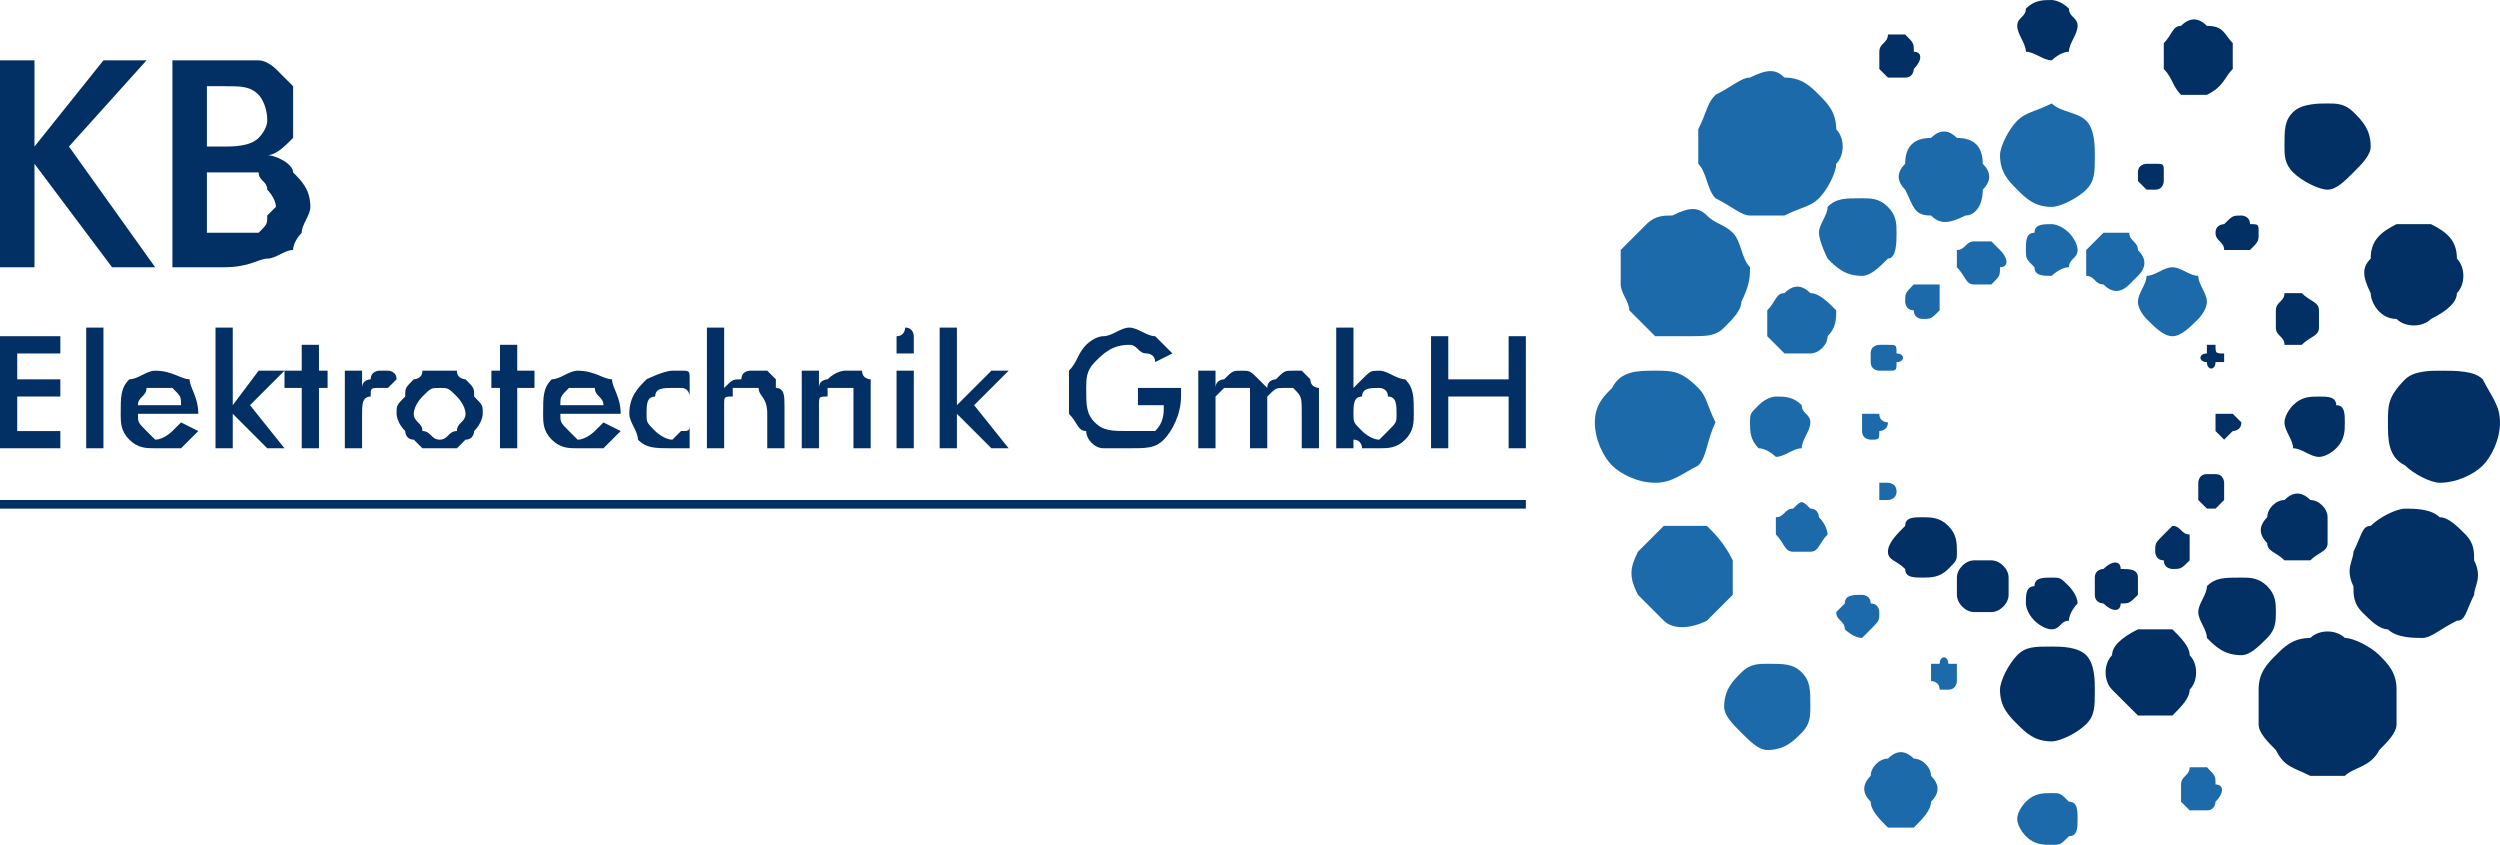
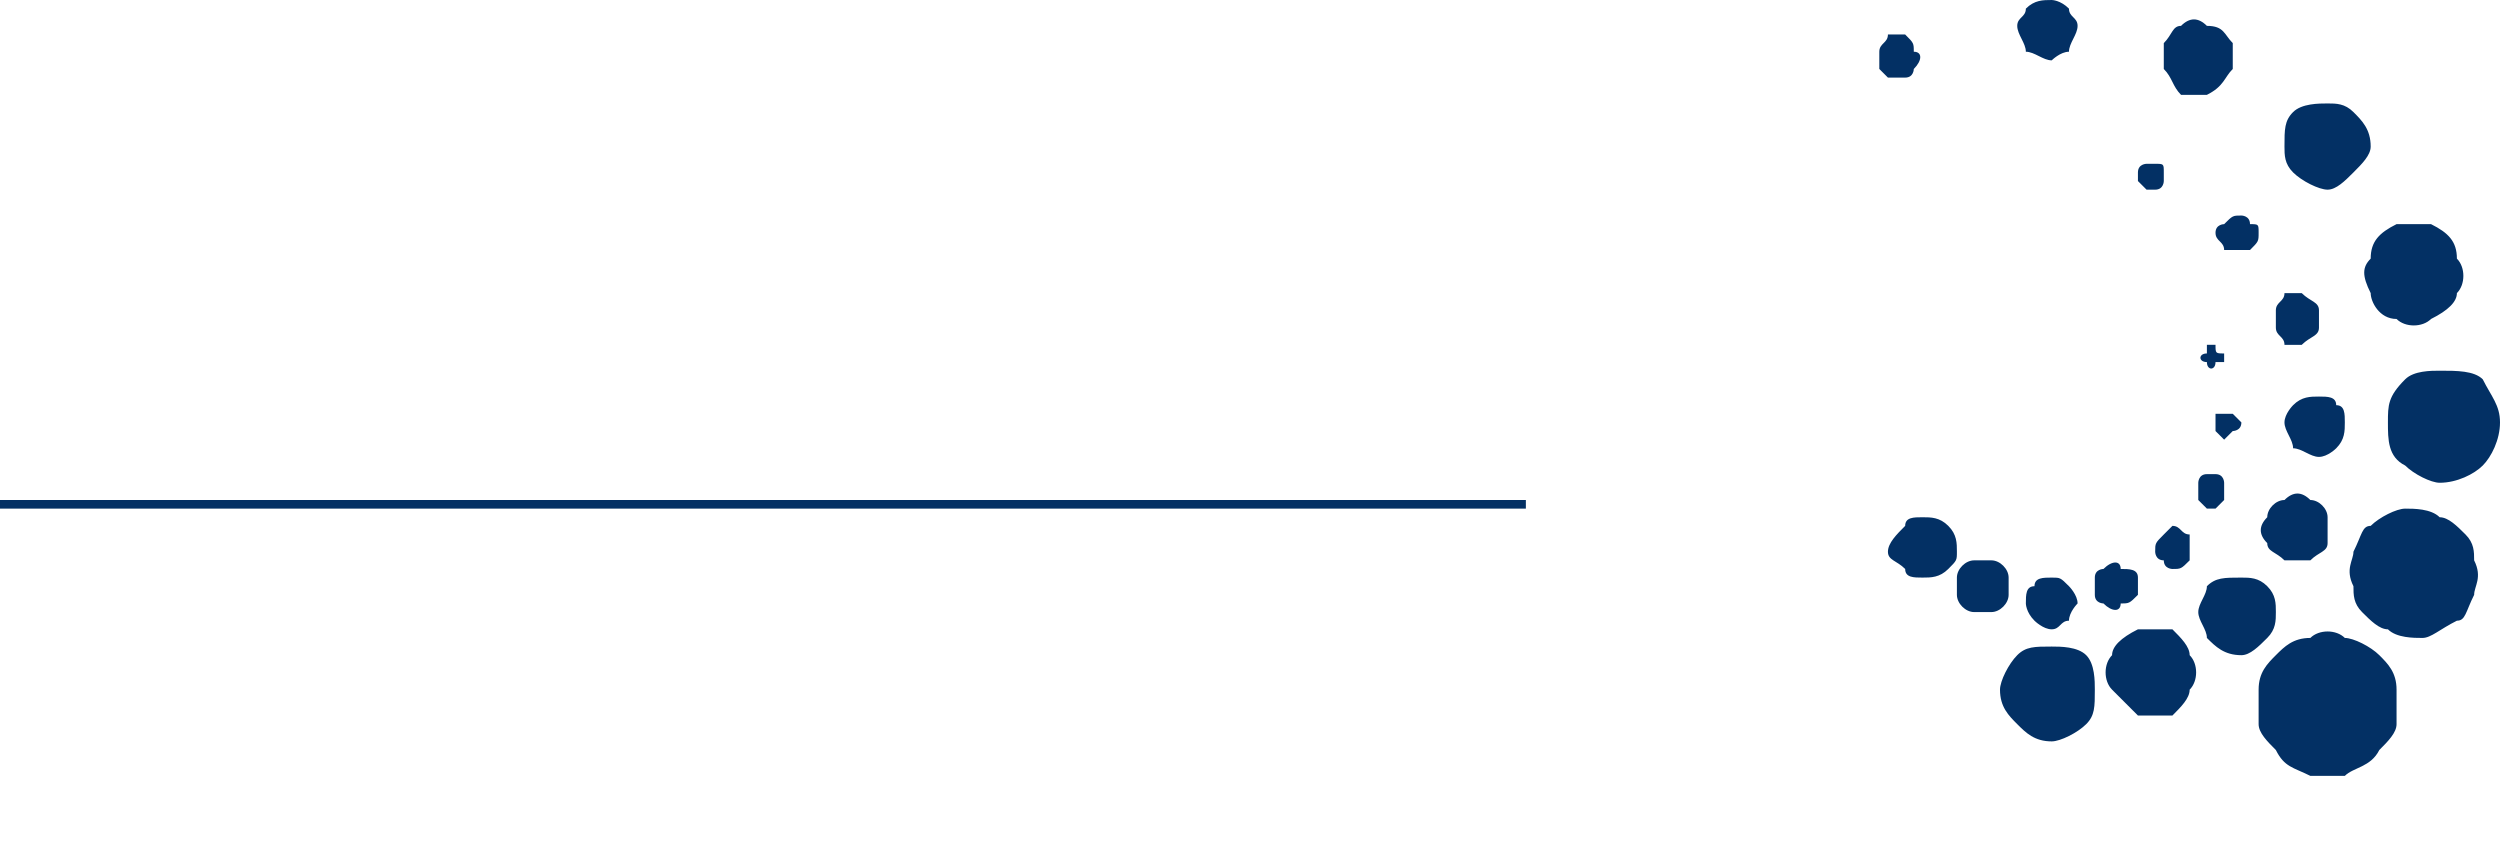
<svg xmlns="http://www.w3.org/2000/svg" xml:space="preserve" width="290px" height="98px" version="1.1" style="shape-rendering:geometricPrecision; text-rendering:geometricPrecision; image-rendering:optimizeQuality; fill-rule:evenodd; clip-rule:evenodd" viewBox="0 0 290 98">
  <defs>
    <style type="text/css">
   
    .fil0 {fill:#1C6AA9}
    .fil1 {fill:#033064}
   
  </style>
  </defs>
  <g id="Ebene_x0020_1">
    <g id="_1037800048">
-       <path class="fil0" d="M231 33c1,-1 1,-1 1,-2 1,0 1,-1 0,-2 0,0 -1,-1 -1,-1 -1,0 -1,0 -2,0 -1,0 -1,1 -2,1 0,1 0,2 0,2 1,1 1,2 2,2 0,0 1,0 2,0zm-13 24c0,1 0,1 0,1 1,0 1,0 1,0 0,0 1,0 1,-1 0,0 0,0 0,0 0,-1 -1,-1 -1,-1 0,0 0,0 -1,0 0,0 0,0 0,1 0,0 0,0 0,0zm26 -24c1,1 2,1 3,0 0,0 1,-1 1,-1 1,-1 1,-2 0,-3 0,-1 -1,-1 -1,-2 -1,0 -2,0 -3,0 -1,1 -1,1 -2,2 0,1 0,2 0,3 1,0 1,1 2,1zm-27 8c0,0 0,1 0,1 0,1 1,1 1,1 1,0 1,0 1,0 1,0 1,0 1,-1 1,0 1,-1 0,-1 0,-1 0,-1 -1,-1 0,0 -1,0 -1,0 0,0 -1,0 -1,1zm21 -9c0,0 1,-1 2,-1 0,-1 1,-1 1,-2 0,-1 -1,-2 -1,-2 -1,-1 -2,-1 -2,-1 -1,0 -2,0 -2,1 -1,0 -1,1 -1,2 0,1 0,1 1,2 0,1 1,1 2,1zm-22 17c0,1 0,1 0,1 0,1 1,1 1,1 1,0 1,0 1,-1 0,0 1,0 1,-1 0,0 -1,0 -1,-1 0,0 0,0 -1,0 0,0 -1,0 -1,0 0,1 0,1 0,1zm33 -12c1,1 2,2 3,2 1,0 2,-1 3,-2 0,0 1,-1 1,-2 0,-1 -1,-2 -1,-3 -1,0 -2,-1 -3,-1 -1,0 -2,1 -3,1 0,1 -1,2 -1,3 0,1 1,2 1,2zm-27 -4c-1,1 -1,1 -1,2 0,0 0,1 1,1 0,1 1,1 1,1 1,0 1,0 2,-1 0,0 0,-1 0,-1 0,-1 0,-1 0,-2 -1,0 -1,0 -2,0 0,0 -1,0 -1,0zm-10 6c1,-1 1,-2 1,-3 -1,-1 -2,-2 -3,-2 -1,-1 -2,-1 -3,0 -1,0 -1,1 -2,2 0,1 0,2 0,3 1,1 1,1 2,2 1,0 2,0 3,0 1,0 2,-1 2,-2zm13 41c0,0 1,0 1,0 1,0 1,-1 1,-1 0,-1 0,-1 0,-2 0,0 0,0 -1,0 0,-1 -1,-1 -1,0 0,0 -1,0 -1,0 0,1 0,1 0,2 0,0 1,0 1,1zm3 -55c1,0 2,-1 2,-3 1,-1 1,-2 0,-3 0,-2 -1,-3 -3,-3 -1,-1 -2,-1 -3,0 -2,0 -3,1 -3,3 -1,1 -1,2 0,3 1,2 1,3 3,3 1,1 2,1 4,0zm-22 37c1,1 1,2 2,2 1,0 1,0 2,0 1,0 1,-1 2,-2 0,0 0,-1 -1,-2 0,0 0,-1 -1,-1 -1,-1 -1,-1 -2,0 -1,0 -1,1 -2,1 0,1 0,2 0,2zm13 -32c1,0 1,-2 1,-3 0,-1 0,-2 -1,-3 -1,-1 -2,-1 -3,-1 -2,0 -3,0 -4,1 0,1 -1,2 -1,3 0,1 1,3 1,3 1,1 2,2 4,2 1,0 2,-1 3,-2zm-5 43c0,0 1,1 2,1 0,0 1,-1 1,-1 1,-1 1,-1 1,-2 0,0 0,-1 -1,-1 0,-1 -1,-1 -1,-1 -1,0 -2,0 -2,1 0,0 -1,1 -1,1 0,1 1,1 1,2zm24 -49c1,0 3,-1 4,-2 1,-1 1,-2 1,-4 0,-1 0,-3 -1,-4 -1,-1 -3,-1 -4,-2 -2,1 -3,1 -4,2 -1,1 -2,3 -2,4 0,2 1,3 2,4 1,1 2,2 4,2zm-35 25c0,1 0,2 1,3 1,0 2,1 2,1 1,0 2,-1 3,-1 0,-1 1,-2 1,-3 0,-1 -1,-1 -1,-2 -1,-1 -2,-1 -3,-1 0,0 -1,0 -2,1 -1,1 -1,1 -1,2zm-2 16c-1,-2 -2,-3 -3,-4 -2,0 -3,0 -5,0 -1,1 -2,2 -3,3 -1,2 -1,3 0,5 1,1 2,2 3,3 1,1 3,1 5,0 1,-1 2,-2 3,-3 0,-1 0,-3 0,-4zm55 29c1,0 1,-1 1,-1 1,-1 1,-2 0,-2 0,-1 0,-1 -1,-2 0,0 -1,0 -2,0 0,1 -1,1 -1,2 0,0 0,1 0,2 0,0 1,1 1,1 1,0 1,0 2,0zm-54 -59c1,-2 1,-3 1,-4 -1,-1 -1,-3 -2,-4 -1,-1 -2,-1 -3,-2 -1,-1 -2,-1 -4,0 -1,0 -2,0 -3,1 -1,1 -2,2 -3,3 0,1 0,3 0,4 0,1 1,2 1,3 1,1 2,2 3,3 2,0 3,0 4,0 2,0 3,0 4,-1 1,-1 2,-2 2,-3zm17 61c1,0 2,0 3,0 1,-1 2,-2 2,-3 1,-1 1,-2 0,-3 0,-1 -1,-2 -2,-2 -1,-1 -2,-1 -3,0 -1,0 -2,1 -2,2 -1,1 -1,2 0,3 0,1 1,2 2,3zm-20 -47c-1,-2 -1,-3 -2,-4 -2,-2 -3,-2 -5,-2 -2,0 -4,0 -5,2 -1,1 -2,2 -2,4 0,2 1,4 2,5 1,1 3,2 5,2 2,0 3,-1 5,-2 1,-1 1,-3 2,-5zm39 49c1,0 1,0 2,-1 1,0 1,-1 1,-2 0,-1 0,-2 -1,-2 -1,-1 -1,-1 -2,-1 -1,0 -2,0 -3,1 0,0 -1,1 -1,2 0,1 1,2 1,2 1,1 2,1 3,1zm-27 -75c1,-1 2,-3 2,-4 1,-1 1,-3 0,-4 0,-2 -1,-3 -2,-4 -1,-1 -2,-2 -4,-2 -1,-1 -2,-1 -4,0 -1,0 -2,1 -4,2 -1,1 -1,2 -2,4 0,1 0,3 0,4 1,1 1,3 2,4 2,1 3,2 4,2 2,0 3,0 4,0 2,-1 3,-1 4,-2zm-9 55c1,-1 2,-1 3,-1 2,0 3,0 4,1 1,1 1,2 1,4 0,1 0,2 -1,3 -1,1 -2,2 -4,2 -1,0 -2,-1 -3,-2 -1,-1 -2,-2 -2,-3 0,-2 1,-3 2,-4z" />
      <g>
        <path class="fil1" d="M244 66c0,0 -1,0 -1,1 0,1 0,1 0,2 0,1 1,1 1,1 1,1 2,1 2,0 1,0 1,0 2,-1 0,-1 0,-1 0,-2 0,-1 -1,-1 -2,-1 0,-1 -1,-1 -2,0zm14 -25c-1,0 -1,0 -1,-1 0,0 -1,0 -1,0 0,1 0,1 0,1 -1,0 -1,1 0,1 0,0 0,0 0,0 0,1 1,1 1,0 0,0 0,0 1,0 0,0 0,-1 0,-1zm-27 24c-1,0 -2,0 -2,0 -1,0 -2,1 -2,2 0,1 0,2 0,2 0,1 1,2 2,2 1,0 1,0 2,0 1,0 2,-1 2,-2 0,-1 0,-1 0,-2 0,-1 -1,-2 -2,-2zm27 -7c0,-1 0,-1 0,-2 0,0 0,-1 -1,-1 0,0 -1,0 -1,0 -1,0 -1,1 -1,1 0,1 0,1 0,2 0,0 0,0 1,1 0,0 1,0 1,0 1,-1 1,-1 1,-1zm-20 9c-1,0 -2,0 -2,1 -1,0 -1,1 -1,2 0,0 0,1 1,2 0,0 1,1 2,1 1,0 1,-1 2,-1 0,-1 1,-2 1,-2 0,-1 -1,-2 -1,-2 -1,-1 -1,-1 -2,-1zm22 -18c0,0 -1,-1 -1,-1 0,0 -1,0 -1,0 0,0 -1,0 -1,0 0,0 0,1 0,1 0,1 0,1 0,1 0,0 1,1 1,1 0,0 1,-1 1,-1 0,0 1,0 1,-1zm-34 12c-1,-1 -2,-1 -3,-1 -1,0 -2,0 -2,1 -1,1 -2,2 -2,3 0,1 1,1 2,2 0,1 1,1 2,1 1,0 2,0 3,-1 1,-1 1,-1 1,-2 0,-1 0,-2 -1,-3zm28 4c0,0 0,-1 0,-1 0,-1 0,-1 0,-2 -1,0 -1,-1 -2,-1 0,0 -1,1 -1,1 -1,1 -1,1 -1,2 0,0 0,1 1,1 0,1 1,1 1,1 1,0 1,0 2,-1zm9 -5c-1,1 -1,2 0,3 0,1 1,1 2,2 1,0 2,0 3,0 1,-1 2,-1 2,-2 0,-1 0,-2 0,-3 0,-1 -1,-2 -2,-2 -1,-1 -2,-1 -3,0 -1,0 -2,1 -2,2zm-13 -41c0,0 -1,0 -1,0 0,0 -1,0 -1,1 0,0 0,1 0,1 0,0 1,1 1,1 0,0 1,0 1,0 1,0 1,-1 1,-1 0,0 0,-1 0,-1 0,-1 0,-1 -1,-1zm-2 54c-2,1 -3,2 -3,3 -1,1 -1,3 0,4 1,1 2,2 3,3 1,0 2,0 4,0 1,-1 2,-2 2,-3 1,-1 1,-3 0,-4 0,-1 -1,-2 -2,-3 -2,0 -3,0 -4,0zm21 -37c0,-1 -1,-1 -2,-2 0,0 -1,0 -2,0 0,1 -1,1 -1,2 0,1 0,1 0,2 0,1 1,1 1,2 1,0 2,0 2,0 1,-1 2,-1 2,-2 0,-1 0,-1 0,-2zm-13 32c0,1 -1,2 -1,3 0,1 1,2 1,3 1,1 2,2 4,2 1,0 2,-1 3,-2 1,-1 1,-2 1,-3 0,-1 0,-2 -1,-3 -1,-1 -2,-1 -3,-1 -2,0 -3,0 -4,1zm5 -42c0,-1 -1,-1 -1,-1 -1,0 -1,0 -2,1 0,0 -1,0 -1,1 0,1 1,1 1,2 1,0 1,0 2,0 0,0 1,0 1,0 1,-1 1,-1 1,-2 0,-1 0,-1 -1,-1zm-23 49c-2,0 -3,0 -4,1 -1,1 -2,3 -2,4 0,2 1,3 2,4 1,1 2,2 4,2 1,0 3,-1 4,-2 1,-1 1,-2 1,-4 0,-1 0,-3 -1,-4 -1,-1 -3,-1 -4,-1zm34 -26c0,-1 0,-2 -1,-2 0,-1 -1,-1 -2,-1 -1,0 -2,0 -3,1 0,0 -1,1 -1,2 0,1 1,2 1,3 1,0 2,1 3,1 1,0 2,-1 2,-1 1,-1 1,-2 1,-3zm3 -15c0,1 1,3 3,3 1,1 3,1 4,0 2,-1 3,-2 3,-3 1,-1 1,-3 0,-4 0,-2 -1,-3 -3,-4 -1,0 -3,0 -4,0 -2,1 -3,2 -3,4 -1,1 -1,2 0,4zm-56 -30c0,1 -1,1 -1,2 0,0 0,1 0,2 0,0 1,1 1,1 1,0 1,0 2,0 1,0 1,-1 1,-1 1,-1 1,-2 0,-2 0,-1 0,-1 -1,-2 -1,0 -1,0 -2,0zm54 60c0,1 -1,2 0,4 0,1 0,2 1,3 1,1 2,2 3,2 1,1 3,1 4,1 1,0 2,-1 4,-2 1,0 1,-1 2,-3 0,-1 1,-2 0,-4 0,-1 0,-2 -1,-3 -1,-1 -2,-2 -3,-2 -1,-1 -3,-1 -4,-1 -1,0 -3,1 -4,2 -1,0 -1,1 -2,3zm-17 -61c-1,-1 -2,-1 -3,0 -1,0 -1,1 -2,2 0,1 0,2 0,3 1,1 1,2 2,3 1,0 2,0 3,0 2,-1 2,-2 3,-3 0,-1 0,-2 0,-3 -1,-1 -1,-2 -3,-2zm21 46c0,2 0,4 2,5 1,1 3,2 4,2 2,0 4,-1 5,-2 1,-1 2,-3 2,-5 0,-2 -1,-3 -2,-5 -1,-1 -3,-1 -5,-1 -1,0 -3,0 -4,1 -2,2 -2,3 -2,5zm-39 -49c-1,0 -2,0 -3,1 0,1 -1,1 -1,2 0,1 1,2 1,3 1,0 2,1 3,1 0,0 1,-1 2,-1 0,-1 1,-2 1,-3 0,-1 -1,-1 -1,-2 -1,-1 -2,-1 -2,-1zm26 76c-1,1 -2,2 -2,4 0,1 0,2 0,4 0,1 1,2 2,3 1,2 2,2 4,3 1,0 3,0 4,0 1,-1 3,-1 4,-3 1,-1 2,-2 2,-3 0,-2 0,-3 0,-4 0,-2 -1,-3 -2,-4 -1,-1 -3,-2 -4,-2 -1,-1 -3,-1 -4,0 -2,0 -3,1 -4,2zm9 -56c-1,1 -2,2 -3,2 -1,0 -3,-1 -4,-2 -1,-1 -1,-2 -1,-3 0,-2 0,-3 1,-4 1,-1 3,-1 4,-1 1,0 2,0 3,1 1,1 2,2 2,4 0,1 -1,2 -2,3z" />
        <g>
-           <path class="fil1" d="M0 31l0 -24 4 0 0 10 8 -10 5 0 -9 10 10 14 -5 0 -9 -12 0 12 -4 0zm24 -14l2 0c1,0 3,0 4,-1 0,0 1,-1 1,-2 0,-2 -1,-3 -1,-3 -1,-1 -2,-1 -4,-1l-2 0 0 7zm0 10l2 0c1,0 2,0 3,0 0,0 1,0 1,0 1,-1 1,-1 1,-2 0,0 1,-1 1,-1 0,-1 -1,-2 -1,-2 0,-1 -1,-1 -1,-2 -1,0 -1,0 -1,0 -1,0 -2,0 -2,0l-1 0 -2 0 0 7zm-4 4l0 -24 6 0c2,0 3,0 4,0 1,0 2,1 2,1 1,1 1,1 2,2 0,1 0,2 0,3 0,1 0,2 0,3 -1,1 -2,2 -3,2 1,0 3,1 3,2 1,1 2,2 2,4 0,1 -1,2 -1,3 0,0 -1,1 -1,2 -1,0 -2,1 -3,1 -1,0 -2,1 -5,1l-6 0z" />
-           <path class="fil1" d="M0 52l0 -13 7 0 0 2 -5 0 0 3 5 0 0 2 -5 0 0 4 5 0 0 2 -7 0zm10 0l0 -14 2 0 0 14 -2 0zm13 -4l-7 0c0,1 0,1 1,2 0,0 1,1 1,1 1,0 2,-1 2,-1 0,0 1,-1 1,-1l2 1c-1,1 -1,1 -2,2 -1,0 -2,0 -3,0 -1,0 -2,0 -3,-1 -1,-1 -1,-2 -1,-3 0,-2 0,-3 1,-4 1,0 2,-1 3,-1 2,0 3,1 4,1 0,1 1,2 1,4l0 0zm-2 -1c0,-1 0,-1 -1,-2 0,0 -1,0 -1,0 -1,0 -2,0 -2,0 0,1 -1,1 -1,2l5 0zm4 5l0 -14 2 0 0 9 3 -4 3 0 -4 4 4 5 -2 0 -4 -4 0 4 -2 0zm10 0l0 -7 -2 0 0 -2 2 0 0 -3 2 0 0 3 1 0 0 2 -1 0 0 7 -2 0zm7 -7c0,-1 1,-1 1,-1 0,-1 1,-1 1,-1 1,0 1,0 1,0 0,0 1,0 1,1l-1 1c0,0 0,0 0,0 -1,0 -1,0 -1,0 -1,0 -1,0 -1,1 -1,0 -1,1 -1,2l0 4 -2 0 0 -9 2 0 0 2zm12 3c0,-1 -1,-2 -1,-2 -1,-1 -1,-1 -2,-1 -1,0 -1,0 -2,1 0,0 -1,1 -1,2 0,1 1,1 1,2 1,0 1,1 2,1 1,0 1,-1 2,-1 0,-1 1,-1 1,-2zm-8 0c0,-1 0,-1 1,-2 0,-1 0,-1 1,-2 0,0 1,0 1,-1 1,0 1,0 2,0 1,0 1,0 2,0 0,1 1,1 1,1 1,1 1,1 1,2 1,1 1,1 1,2 0,0 0,1 -1,2 0,0 0,1 -1,1 0,0 -1,1 -1,1 -1,0 -1,0 -2,0 -1,0 -1,0 -2,0 0,0 -1,-1 -1,-1 -1,0 -1,-1 -1,-1 -1,-1 -1,-2 -1,-2zm12 4l0 -7 -1 0 0 -2 1 0 0 -3 2 0 0 3 2 0 0 2 -2 0 0 7 -2 0zm14 -4l-7 0c0,1 0,1 1,2 0,0 1,1 1,1 1,0 2,-1 2,-1 0,0 1,-1 1,-1l2 1c-1,1 -1,1 -2,2 -1,0 -2,0 -3,0 -1,0 -2,0 -3,-1 -1,-1 -1,-2 -1,-3 0,-2 0,-3 1,-4 1,0 2,-1 3,-1 2,0 3,1 4,1 0,1 1,2 1,4l0 0zm-2 -1c0,-1 -1,-1 -1,-2 0,0 -1,0 -2,0 0,0 -1,0 -1,0 -1,1 -1,1 -1,2l5 0zm10 -1c0,0 0,-1 -1,-1 0,0 -1,0 -1,0 -1,0 -2,0 -2,1 -1,0 -1,1 -1,2 0,1 0,1 1,2 0,0 1,1 2,1 0,0 1,-1 1,-1 1,0 1,0 1,-1l0 3c0,0 0,0 -1,0 0,0 -1,0 -1,0 -2,0 -3,0 -4,-1 0,-1 -1,-2 -1,-3 0,-2 1,-3 2,-4 0,0 2,-1 3,-1 0,0 1,0 1,0 1,0 1,0 1,1l0 2zm2 6l0 -14 2 0 0 7c1,-1 1,-1 2,-1 0,-1 1,-1 1,-1 1,0 2,0 2,0 1,1 1,1 1,1 0,1 0,1 0,1 1,0 1,1 1,2l0 5 -2 0 0 -4c0,-2 -1,-2 -1,-3 0,0 -1,0 -1,0 -1,0 -1,0 -2,0 0,0 0,0 0,1 -1,0 -1,0 -1,1 0,0 0,0 0,1l0 4 -2 0zm11 0l0 -9 2 0 0 2c0,-1 1,-1 1,-1 1,-1 2,-1 2,-1 1,0 2,0 2,0 0,1 1,1 1,1 0,1 0,1 0,1 0,0 0,1 0,2l0 5 -2 0 0 -4c0,-2 0,-2 0,-3 0,0 -1,0 -1,0 -1,0 -1,0 -2,0 0,0 0,0 0,1 -1,0 -1,0 -1,1 0,0 0,0 0,1l0 4 -2 0zm11 -12c0,-1 0,-1 0,-1 1,0 1,-1 1,-1 1,0 1,1 1,1 0,0 0,0 0,1 0,0 0,0 0,1 0,0 0,0 -1,0 0,0 0,0 -1,0 0,-1 0,-1 0,-1zm0 12l0 -9 2 0 0 9 -2 0zm5 0l0 -14 2 0 0 9 4 -4 2 0 -4 4 4 5 -2 0 -4 -4 0 4 -2 0zm23 -7l5 0c0,0 0,0 0,1 0,0 0,0 0,0 0,2 -1,4 -2,5 -1,1 -2,1 -4,1 -1,0 -2,0 -3,0 -1,0 -2,-1 -2,-2 -1,0 -1,-1 -2,-2 0,-1 0,-2 0,-3 0,-1 0,-2 0,-2 1,-1 1,-2 2,-3 0,0 1,-1 2,-1 1,0 2,-1 3,-1 1,0 2,1 3,1 0,0 1,1 2,2l-2 1c0,-1 -1,-1 -1,-1 -1,0 -1,-1 -2,-1 -2,0 -3,1 -4,2 -1,1 -1,2 -1,3 0,2 0,3 1,4 1,1 2,1 4,1 1,0 2,0 3,0 1,-1 1,-2 1,-3l0 0 -3 0 0 -2zm9 7l-2 0 0 -9 2 0 0 2c0,-1 1,-1 1,-1 1,-1 1,-1 2,-1 1,0 1,0 2,1 0,0 0,0 1,1 0,-1 1,-1 1,-1 1,-1 1,-1 2,-1 0,0 1,0 1,0 1,1 1,1 1,1 0,1 1,1 1,1 0,0 0,1 0,1l0 1 0 5 -2 0 0 -4c0,-2 0,-2 -1,-3 0,0 0,0 -1,0 -1,0 -1,0 -2,1 0,0 0,1 0,2l0 4 -2 0 0 -4c0,-1 0,-2 0,-3 -1,0 -1,0 -2,0 0,0 -1,0 -1,0 0,0 0,0 -1,1 0,0 0,0 0,0 0,1 0,1 0,2l0 4zm16 -4c0,1 0,1 1,2 0,0 1,1 2,1 0,0 1,-1 1,-1 1,-1 1,-1 1,-2 0,-1 0,-2 -1,-2 0,-1 -1,-1 -1,-1 -1,0 -2,0 -2,1 -1,0 -1,1 -1,2zm0 -10l0 7c1,-1 1,-1 1,-1 1,-1 1,-1 2,-1 1,0 2,1 3,1 1,1 1,2 1,4 0,1 0,2 -1,3 -1,1 -2,1 -3,1 0,0 -1,0 -2,0 0,0 0,-1 -1,-1l0 1 -2 0 0 -14 2 0zm9 14l0 -13 2 0 0 5 7 0 0 -5 2 0 0 13 -2 0 0 -6 -7 0 0 6 -2 0z" />
          <polygon class="fil1" points="0,58 177,58 177,59 0,59 " />
        </g>
      </g>
    </g>
  </g>
</svg>